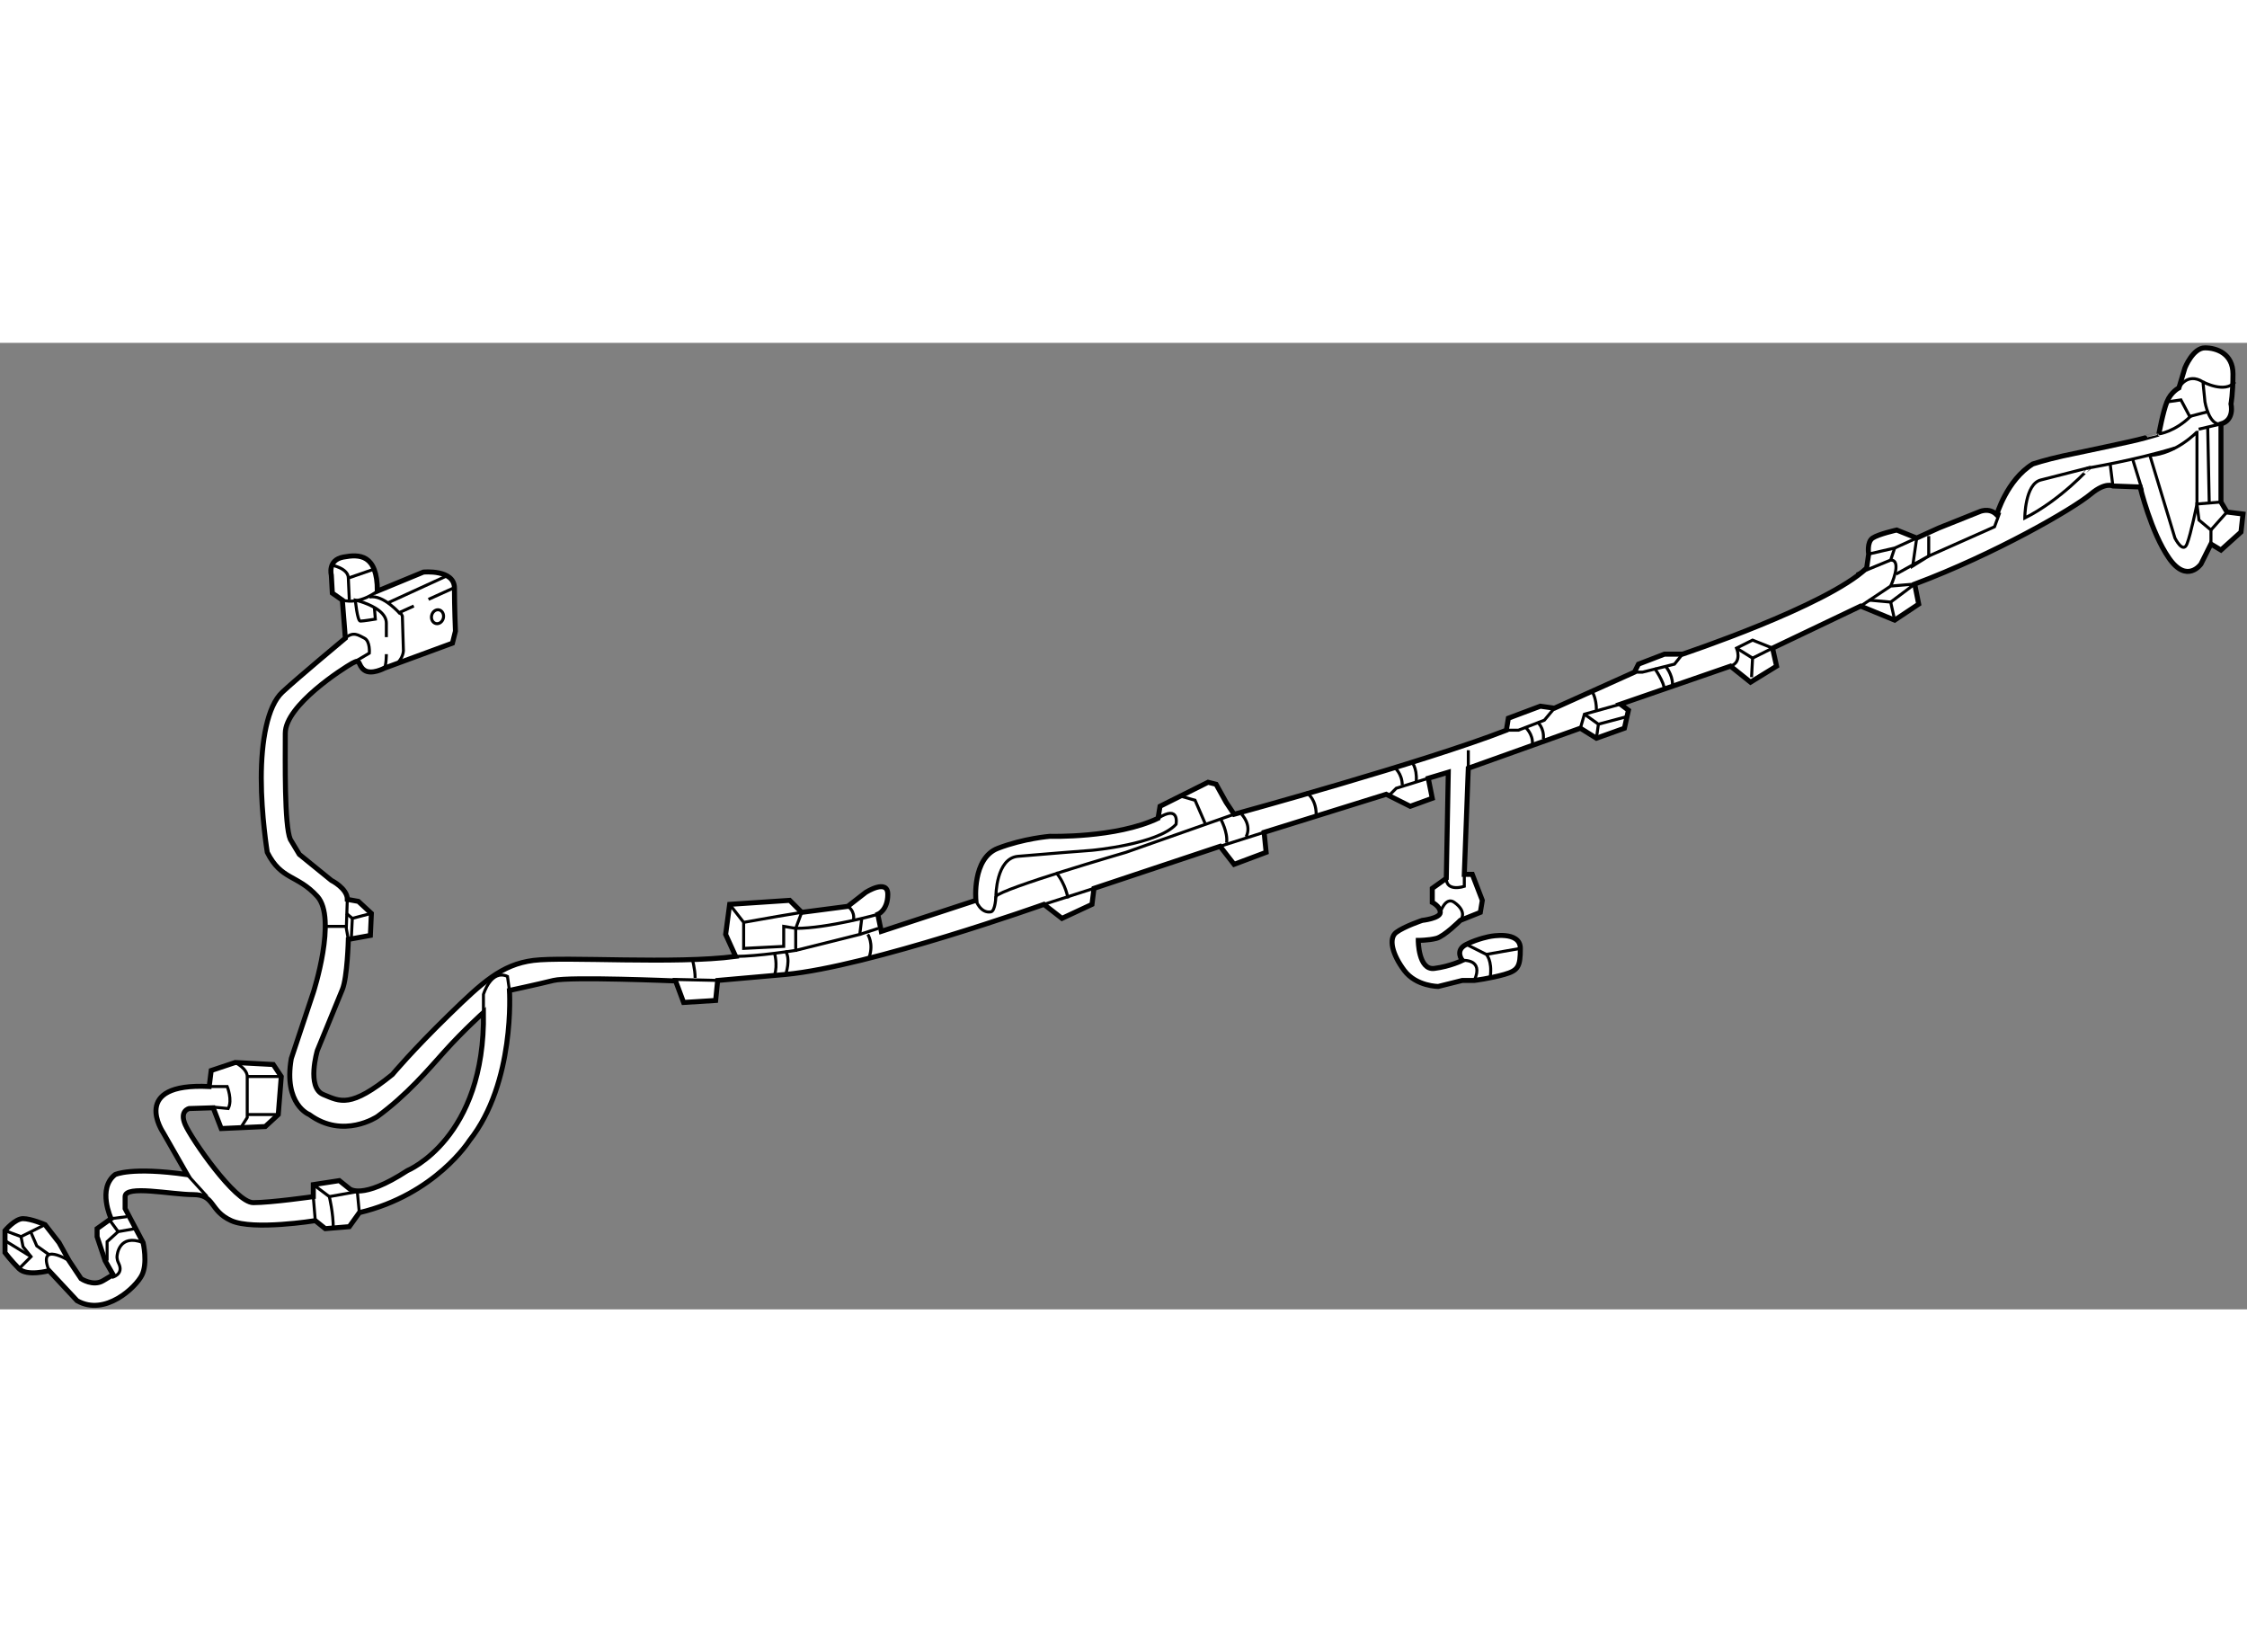
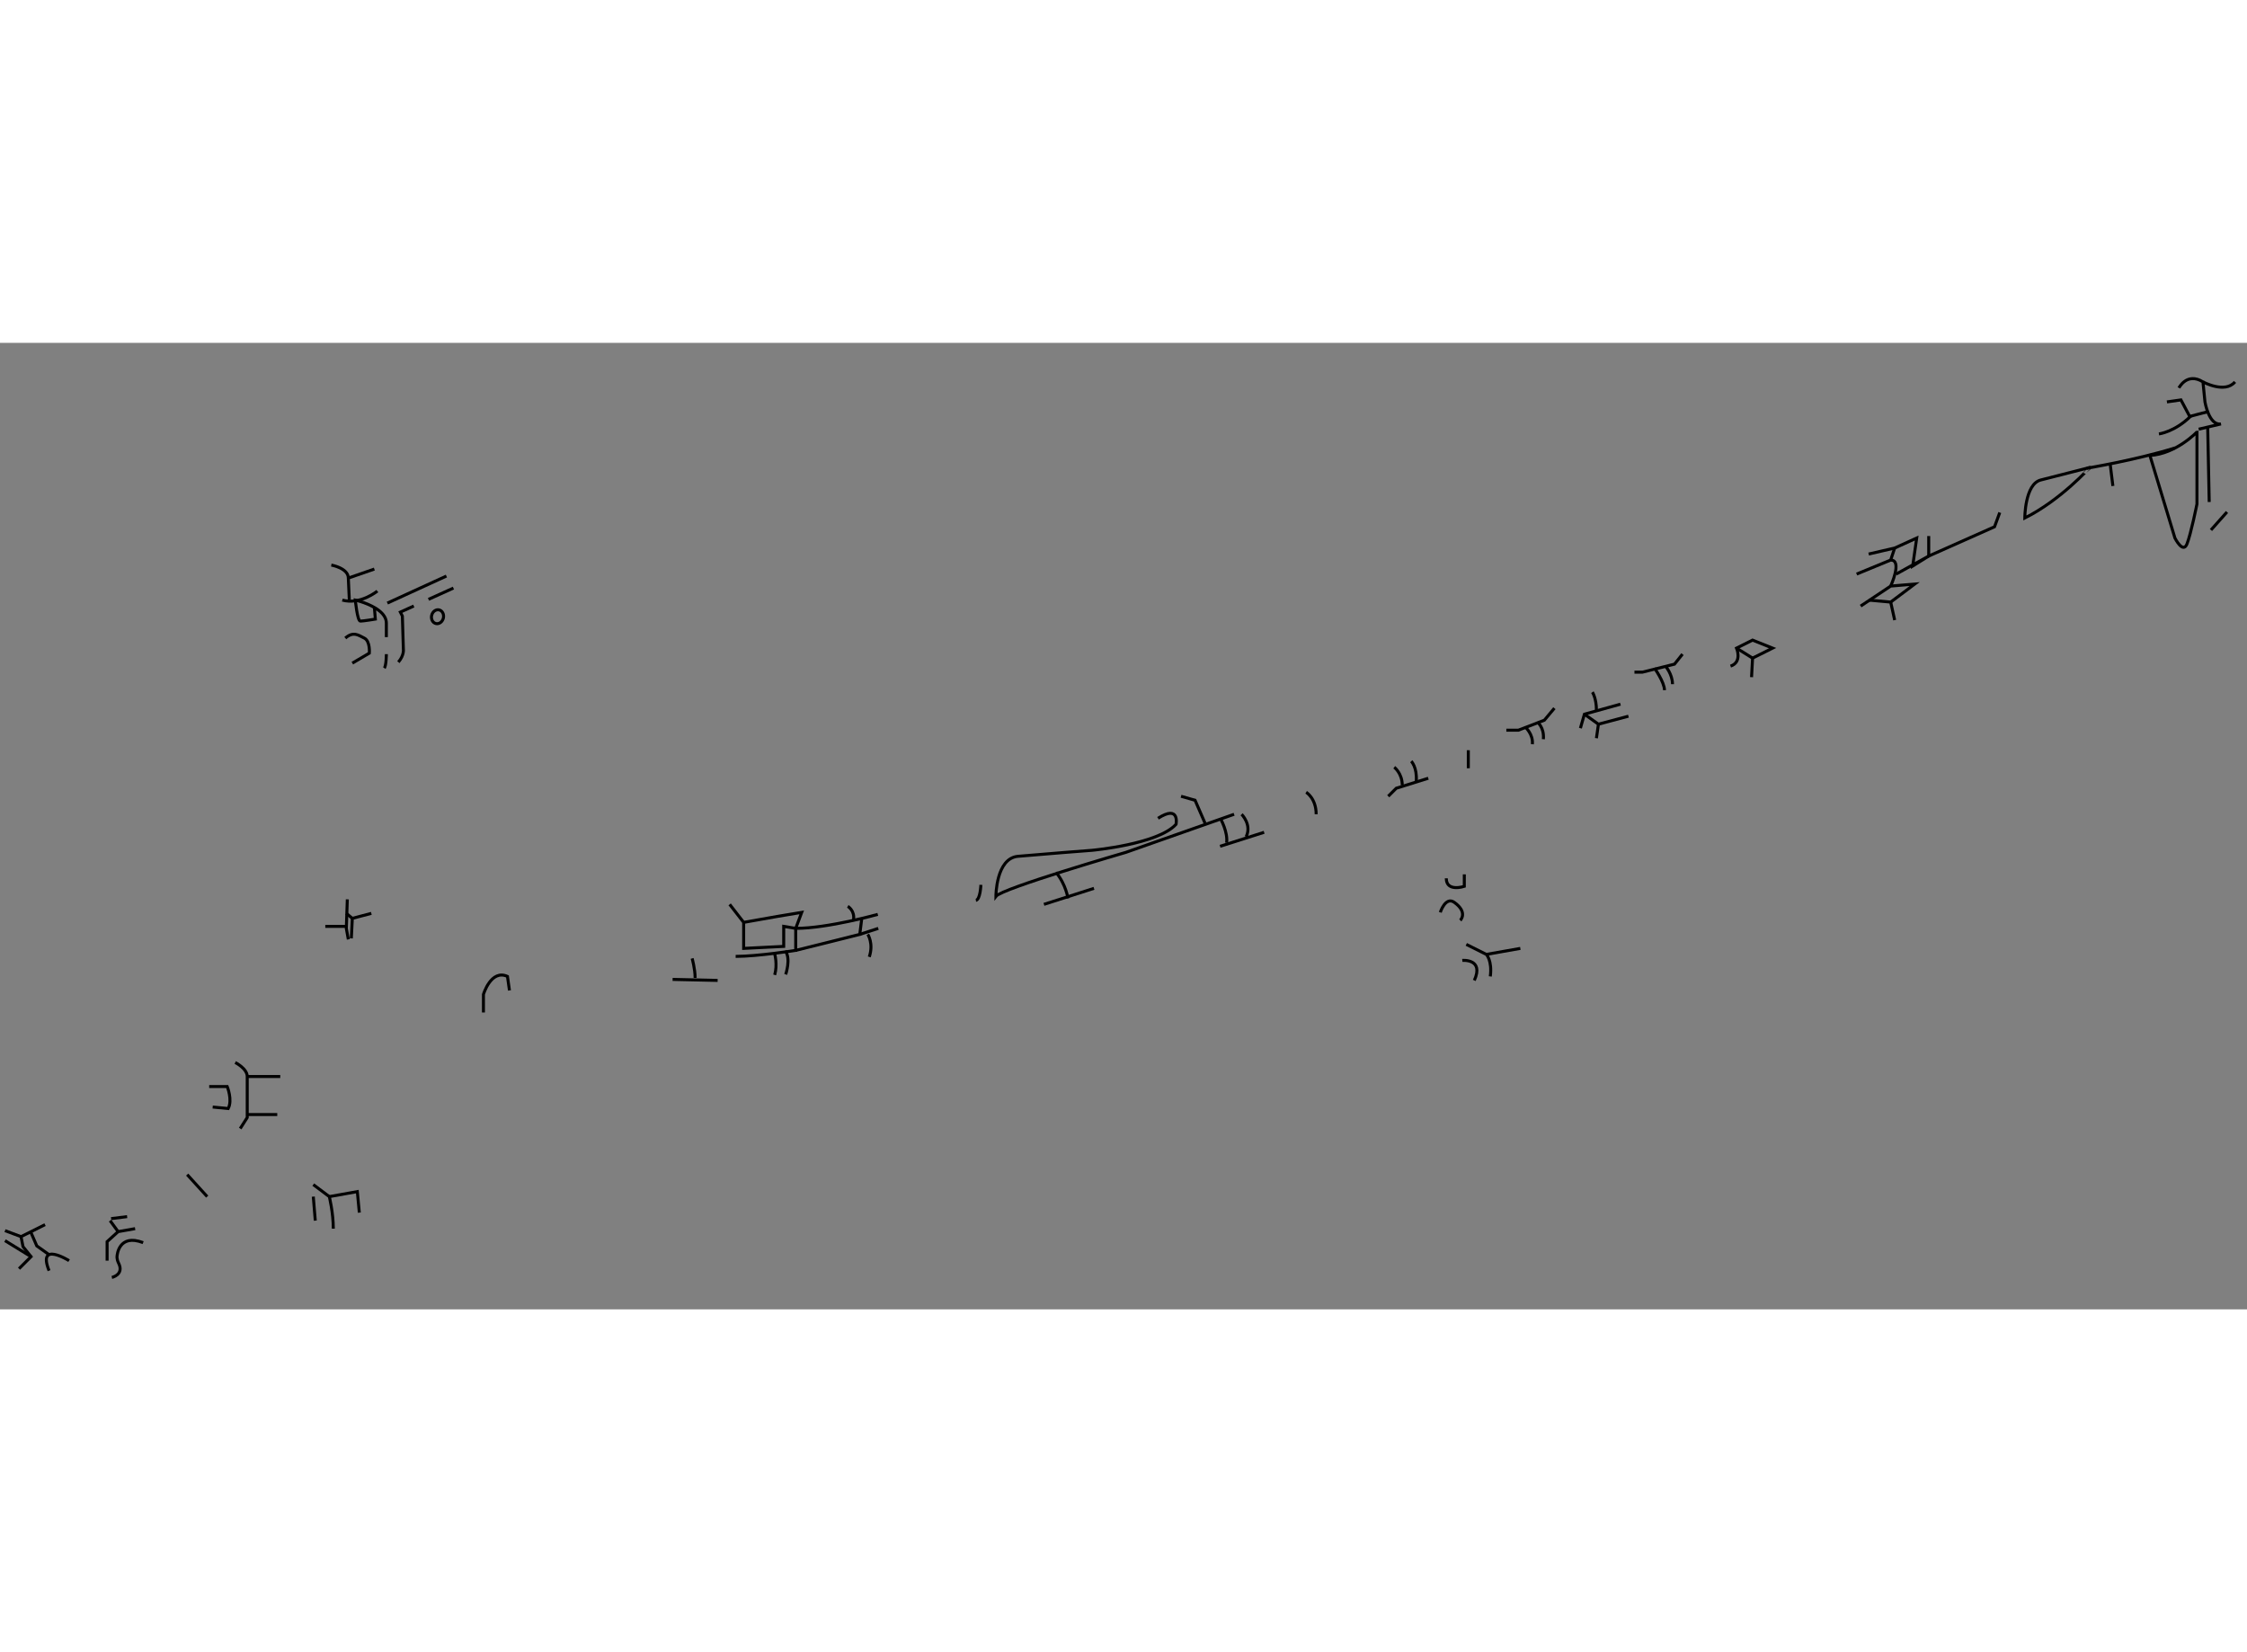
<svg xmlns="http://www.w3.org/2000/svg" version="1.1" x="0px" y="0px" width="244.8px" height="180px" viewBox="9.066 17.433 224.501 96.564" enable-background="new 0 0 244.8 180" xml:space="preserve">
  <rect x="9.066" y="17.433" width="224.501" height="96.564" fill="#808080" stroke="none" />
  <g>
-     <path fill="#FFFFFF" stroke="#000000" stroke-width="0.5" d="M48.267,90.533c0,0,2-2.4,5.7-6c3.221-3.134,5.2-5,8.4-5.4    c3.201-0.4,14.2,0.4,20.2-0.4l-1-2.2l0.4-3l6-0.4l1.2,1.2l4.6-0.6l1.8-1.399c0,0,2.2-1.4,2.2,0.2s-1,2-1,2l0.35,1.7l9.45-3.1    c0,0-0.4-4.2,2.2-5.2c2.6-1,5.2-1.2,5.2-1.2s6.601,0.201,10.8-1.8l0.199-1.2l4.801-2.4l0.8,0.2l1,1.8l0.8,1.2    c0,0,19.001-5.2,27.201-8.4l0.199-1.2l3.2-1.2l1.4,0.2l7.999-3.6l0.4-0.8l2.6-1h1.001h0.799c0,0,14.401-4.8,18.401-8.6    l0.199-1.399c0,0-0.199-1.2,0.4-1.601c0.6-0.4,2.4-0.8,2.4-0.8l1.999,0.8l2.2-1l4-1.6c0,0,1.001-0.525,1.8,0.275    c0,0,1-3.475,3.601-5.075c0,0,1.199-0.401,3-0.801c1.8-0.399,6.799-1.4,8.199-1.8s1.4-0.399,1.4-0.399s0.4-2.201,0.801-3.201    c0.399-1,1.199-1.4,1.199-1.4l0.601-2c0,0,0.799-2,1.999-2s2.801,0.601,2.801,2.601c0,2-0.2,3-0.2,3s0.4,1.6-1,2v7.8l0.601,1    l1.6,0.2l-0.201,1.8l-1.999,1.8l-1.001-0.6l-0.999,2c0,0-1.4,2-3.2-0.6c-1.801-2.6-2.875-7.1-2.875-7.1l-2.725-0.101    c0,0-0.726-0.425-2.201,0.801c-1.853,1.539-9.599,6-17.599,9l0.399,2l-2.4,1.6l-3.399-1.4l-8.801,4.2l0.401,1.8l-2.601,1.601    l-2.001-1.601l-10.999,3.801l0.8,0.6l-0.4,1.8l-2.799,1l-1.602-1l-11.199,4l-0.399,10.6h0.799l1.001,2.6l-0.2,1.2l-2.001,0.8    c0,0-1.601,1.601-2.399,1.8c-0.8,0.2-1.8,0.2-1.8,0.2s0.001,3,1.601,2.8c1.6-0.201,2.8-0.8,2.8-0.8s-0.801-1,0.399-1.6    c1.2-0.6,2.399-0.801,2.399-0.801s3-0.6,3,1.2s-0.199,2.201-1.6,2.601c-1.4,0.399-3,0.6-3,0.6h-1.199l-2.4,0.6    c0,0-2.199,0-3.399-1.6s-1.601-3.2-0.801-3.8c0.801-0.6,2.601-1.2,2.601-1.2s1.8-0.2,1.8-0.8s-0.8-1-0.8-1v-1.4l1.4-1l0.199-10.6    l-2,0.6l0.4,2l-2.2,0.8l-2.399-1.2l-12.201,3.8l0.201,2l-3.201,1.2l-1.4-1.8l-7.199,2.4l-5.4,1.8l-0.199,1.6l-3,1.4l-1.8-1.4    c0,0-17.401,6.201-25.801,7l-6.8,0.6l-0.2,2l-3.201,0.2l-0.8-2.15c0,0-10.6-0.449-12.2-0.05c-1.6,0.4-4.4,1-4.4,1    s0.601,9.199-4,15c0,0-3.401,5.399-11,7.2l-1,1.4l-2.4,0.199l-1-0.8c0,0-6.2,1-8.4,0s-1.6-2.601-3.8-2.601s-6.8-0.999-6.8,0.201    c0,1.199,0,1.199,0,1.199l1.8,3.4c0,0,0.476,2.05-0.125,3.25s-3.676,4.149-6.475,2.55l-2.8-3c0,0-2.2,0.599-3-0.2    c-0.8-0.8-1.4-1.6-1.4-1.6v-1.2v-1c0,0,1-1.2,1.8-1.2s2.2,0.6,2.2,0.6l1.4,1.801l1,1.8l1.2,1.801c0,0,1.201,0.799,2.2,0.199    c1-0.601,1-0.601,1-0.601l-0.8-1.399l-0.8-2.4v-0.8l1.4-1c0,0-1.4-3,0.4-4.399c0,0,1.6-0.801,7.2,0l-2.4-4.2    c0,0-3.401-5.001,4.6-4.601l0.201-1.6l2.4-0.8l3.8,0.201l0.8,1.2l-0.3,3.8l-1.299,1.199l-4.4,0.2l-0.8-2.075l-2.4,0.075    c0,0-1,0.2-0.4,1.601c0.6,1.399,5,7.8,6.8,7.8c1.8,0,6-0.6,6-0.6v-1.2l2.6-0.4l1,0.8c0,0,1.199,1.2,5.8-1.8c0,0,7.8-3.2,7.6-15.8    c0,0-2,1.8-3.8,3.8c-1.8,2-3.8,4.399-6.8,6.6c0,0-3.4,2.301-6.8-0.199c0,0-2.6-1-1.8-5.6l2.2-6.6c0,0,2.399-7.4,0.4-9.6    c-2-2.2-3.6-1.601-5-4.4c0,0-0.6-3.7-0.6-7.4s0.6-7.199,2.1-8.6s6.3-5.4,6.3-5.4l-0.3-3.8l-1-0.7l-0.1-1.8c0,0-0.4-1.5,1.2-1.8    s3.4-0.301,3.4,3.399l4.6-1.899c0,0,3.1-0.301,3.1,1.6s0.1,4.3,0.1,4.3l-0.3,1.2l-6.8,2.5c0,0-1.3,0.7-2,0.2s-0.3-1.201-1.2-0.7    c-0.9,0.5-6.7,4.2-6.7,7c0,2.8-0.1,9.201,0.5,10.601l0.9,1.5l3.201,2.6c0,0,1.6,0.8,1.6,1.9l1.1,0.2l1.3,1.2l-0.1,2.2l-2.2,0.4    c0,0-0.1,3.8-0.6,5c-0.5,1.2-2.5,6.1-2.5,6.1s-1.101,3.701,0.6,4.4C43.067,93.232,44.066,93.932,48.267,90.533z" />
    <path fill="none" stroke="#000000" stroke-width="0.3" d="M15.967,109.133c0,0-3.2-2-2,1" />
    <polyline fill="none" stroke="#000000" stroke-width="0.3" points="13.566,105.532 11.167,106.732 11.366,107.732 12.167,108.732     10.967,109.933   " />
    <line fill="none" stroke="#000000" stroke-width="0.3" x1="9.566" y1="107.133" x2="12.167" y2="108.732" />
    <line fill="none" stroke="#000000" stroke-width="0.3" x1="9.566" y1="106.133" x2="11.167" y2="106.732" />
    <polyline fill="none" stroke="#000000" stroke-width="0.3" points="13.967,108.533 12.742,107.658 12.167,106.333   " />
    <line fill="none" stroke="#000000" stroke-width="0.3" x1="20.167" y1="104.933" x2="21.767" y2="104.732" />
    <path fill="none" stroke="#000000" stroke-width="0.3" d="M20.242,110.808c0,0,1.249-0.276,0.675-1.425    c-0.225-0.45-0.15-0.75-0.15-0.75s0.15-2.25,2.6-1.3" />
    <polyline fill="none" stroke="#000000" stroke-width="0.3" points="22.566,105.933 20.867,106.232 19.767,107.233 19.767,109.133       " />
    <line fill="none" stroke="#000000" stroke-width="0.3" x1="20.066" y1="105.133" x2="20.867" y2="106.232" />
    <path fill="none" stroke="#000000" stroke-width="0.3" d="M181.966,49.732c1.2-0.4,0.601-1.8,0.601-1.8l1.601-0.8l1.999,0.8    l-1.999,1" />
    <polyline fill="none" stroke="#000000" stroke-width="0.3" points="170.967,53.533 167.367,54.533 166.966,55.933   " />
    <polyline fill="none" stroke="#000000" stroke-width="0.3" points="172.366,50.333 173.167,50.333 176.367,49.533 177.166,48.533       " />
    <polyline fill="none" stroke="#000000" stroke-width="0.3" points="164.367,53.933 163.366,55.133 160.767,56.133 159.567,56.133       " />
    <path fill="none" stroke="#000000" stroke-width="0.3" d="M168.166,52.333c0,0,0.401,0.6,0.401,1.8" />
    <path fill="none" stroke="#000000" stroke-width="0.3" d="M174.366,49.933c0,0,1,1.399,1,2.2" />
    <polyline fill="none" stroke="#000000" stroke-width="0.3" points="151.767,60.933 148.566,61.933 147.767,62.733   " />
    <polyline fill="none" stroke="#000000" stroke-width="0.3" points="167.367,54.533 168.767,55.533 171.767,54.733   " />
    <line fill="none" stroke="#000000" stroke-width="0.3" x1="168.567" y1="56.933" x2="168.767" y2="55.533" />
    <polyline fill="none" stroke="#000000" stroke-width="0.3" points="182.566,47.933 184.167,48.933 184.067,50.833   " />
    <path fill="none" stroke="#000000" stroke-width="0.3" d="M155.367,70.533v1.2c0,0-1.8,0.601-1.8-0.8" />
    <path fill="none" stroke="#000000" stroke-width="0.3" d="M155.167,79.133c0,0,2.199-0.199,1.199,2" />
    <path fill="none" stroke="#000000" stroke-width="0.3" d="M152.967,74.333c0,0,0.522-1.625,1.399-1c1.4,1,0.6,1.8,0.6,1.8" />
    <path fill="none" stroke="#000000" stroke-width="0.3" d="M155.566,77.533l2,1c0,0,0.599,0.6,0.399,2.2" />
    <line fill="none" stroke="#000000" stroke-width="0.3" x1="160.966" y1="77.933" x2="157.566" y2="78.533" />
    <path fill="none" stroke="#000000" stroke-width="0.3" d="M139.566,62.333c0,0,1,0.6,1,2.2" />
    <line fill="none" stroke="#000000" stroke-width="0.3" x1="155.767" y1="59.933" x2="155.767" y2="58.133" />
    <line fill="none" stroke="#000000" stroke-width="0.3" x1="76.267" y1="81.033" x2="80.767" y2="81.133" />
    <line fill="none" stroke="#000000" stroke-width="0.3" x1="113.367" y1="73.533" x2="118.366" y2="71.933" />
    <line fill="none" stroke="#000000" stroke-width="0.3" x1="130.966" y1="67.732" x2="135.366" y2="66.333" />
    <path fill="none" stroke="#000000" stroke-width="0.3" d="M96.767,74.533c0,0-5,1.399-8.2,1.399v2.2c0,0-3.8,0.6-6,0.6" />
    <path fill="none" stroke="#000000" stroke-width="0.3" d="M132.366,64.533l-10.8,3.8c0,0-12.399,3.601-12.999,4.4    c0,0,0-3.8,2.199-4s7.4-0.6,7.4-0.6s6.6-0.6,8.4-2.6c0,0,0.4-2-1.801-0.6" />
-     <path fill="none" stroke="#000000" stroke-width="0.3" d="M106.566,73.133c0,0,0.454,1.325,1.5,1.15    c0.45-0.075,0.501-1.55,0.501-1.55" />
+     <path fill="none" stroke="#000000" stroke-width="0.3" d="M106.566,73.133c0.45-0.075,0.501-1.55,0.501-1.55" />
    <path fill="none" stroke="#000000" stroke-width="0.3" d="M115.767,72.933c0,0-0.199-1.399-1.199-2.6" />
    <polyline fill="none" stroke="#000000" stroke-width="0.3" points="95.167,74.933 94.967,76.533 88.566,78.133   " />
    <polyline fill="none" stroke="#000000" stroke-width="0.3" points="83.366,75.333 86.767,74.733 89.167,74.333 88.566,75.933     87.367,75.733 87.367,77.733 83.366,77.933 83.366,75.333 81.967,73.533   " />
    <line fill="none" stroke="#000000" stroke-width="0.3" x1="29.767" y1="102.733" x2="27.767" y2="100.533" />
    <line fill="none" stroke="#000000" stroke-width="0.3" x1="40.367" y1="102.733" x2="40.566" y2="105.133" />
    <path fill="none" stroke="#000000" stroke-width="0.3" d="M40.367,101.533l1.6,1.2c0,0,0.4,1.6,0.4,3.199" />
    <path fill="none" stroke="#000000" stroke-width="0.3" d="M29.966,91.732h1.8c0,0,0.55,1.35,0.1,2.2l-1.55-0.149" />
    <path fill="none" stroke="#000000" stroke-width="0.3" d="M32.567,89.333c0,0,1.2,0.601,1.2,1.4c0,0.8,0,4.1,0,4.1l-0.7,1.1" />
    <polyline fill="none" stroke="#000000" stroke-width="0.3" points="41.966,102.733 44.767,102.232 44.966,104.333   " />
    <line fill="none" stroke="#000000" stroke-width="0.3" x1="33.767" y1="90.733" x2="37.067" y2="90.733" />
    <line fill="none" stroke="#000000" stroke-width="0.3" x1="33.816" y1="94.533" x2="36.767" y2="94.533" />
    <polyline fill="none" stroke="#000000" stroke-width="0.3" points="43.767,73.033 43.667,75.933 43.867,77.033   " />
    <line fill="none" stroke="#000000" stroke-width="0.3" x1="41.567" y1="75.733" x2="43.667" y2="75.733" />
    <path fill="none" stroke="#000000" stroke-width="0.3" d="M44.267,49.433l1.7-1c0,0,0.1-1.2-0.5-1.5c-0.6-0.3-1.101-0.7-1.9,0" />
    <path fill="none" stroke="#000000" stroke-width="0.3" d="M46.767,42.232c0,0-1.7,1.4-3.5,0.9" />
    <path fill="none" stroke="#000000" stroke-width="0.3" d="M50.409,43.725l-1.342,0.608l0.2,0.4l0.1,3.3c0,0,0.1,0.601-0.5,1.3" />
    <line fill="none" stroke="#000000" stroke-width="0.3" x1="54.367" y1="41.933" x2="51.877" y2="43.06" />
-     <path fill="none" stroke="#000000" stroke-width="0.3" d="M49.067,44.533c0,0-1.701-2-3.1-1.701" />
    <path fill="none" stroke="#000000" stroke-width="0.3" d="M47.667,46.833v-1.4c0-0.488-0.288-0.891-0.688-1.217    c-0.914-0.744-2.412-1.083-2.412-1.083s0.2,2.1,0.5,2.1c0.3,0,1.5-0.2,1.5-0.2l-0.1-1.2" />
    <path fill="none" stroke="#000000" stroke-width="0.3" d="M47.467,49.933c0.2-0.3,0.2-1.4,0.2-1.4" />
    <ellipse transform="matrix(-0.974 -0.228 0.228 -0.974 93.951 100.492)" fill="none" stroke="#000000" stroke-width="0.3" cx="52.766" cy="44.832" rx="0.6" ry="0.701" />
    <path fill="none" stroke="#000000" stroke-width="0.3" d="M42.167,39.633c0,0,1.7,0.301,1.7,1.3l0.1,2.2" />
    <line fill="none" stroke="#000000" stroke-width="0.3" x1="46.466" y1="40.033" x2="43.867" y2="40.933" />
    <polyline fill="none" stroke="#000000" stroke-width="0.3" points="46.167,74.433 44.267,74.933 44.167,76.933   " />
    <line fill="none" stroke="#000000" stroke-width="0.3" x1="43.667" y1="74.433" x2="44.267" y2="74.933" />
    <line fill="none" stroke="#000000" stroke-width="0.3" x1="53.667" y1="40.732" x2="47.767" y2="43.433" />
    <path fill="none" stroke="#000000" stroke-width="0.3" d="M226.767,21.933c0,0,0.801-1.6,2.4-0.6l0.199,2c0,0,0.4,2.4,1.601,2.2    l-2.226,0.525" />
    <path fill="none" stroke="#000000" stroke-width="0.3" d="M211.366,34.933c0,0,0.001-3.401,1.601-3.8    c1.6-0.4,4.899-1.25,4.899-1.25S214.966,33.133,211.366,34.933z" />
    <path fill="none" stroke="#000000" stroke-width="0.3" d="M223.866,28.683l2.5,8.25c0,0,0.799,1.601,1.2,0.6    c0.4-1,1.001-4,1.001-4v-7.2C228.567,26.333,226.491,28.533,223.866,28.683z" />
    <polyline fill="none" stroke="#000000" stroke-width="0.3" points="225.567,23.333 226.966,23.133 227.842,24.783 229.666,24.308       " />
    <path fill="none" stroke="#000000" stroke-width="0.3" d="M217.566,29.958c0,0,4.95-0.825,8.8-2.025" />
    <path fill="none" stroke="#000000" stroke-width="0.3" d="M224.767,26.533c0,0,1.601-0.2,3.2-1.8" />
    <line fill="none" stroke="#000000" stroke-width="0.3" x1="220.167" y1="31.732" x2="219.892" y2="29.508" />
-     <polyline fill="none" stroke="#000000" stroke-width="0.3" points="229.966,37.533 229.966,36.133 228.767,35.133 228.567,33.533     230.967,33.333   " />
    <line fill="none" stroke="#000000" stroke-width="0.3" x1="229.642" y1="25.908" x2="229.792" y2="33.333" />
    <path fill="none" stroke="#000000" stroke-width="0.3" d="M229.167,21.333c0,0,2.198,1.2,3.199,0" />
    <polyline fill="none" stroke="#000000" stroke-width="0.3" points="208.866,34.383 208.342,35.808 201.767,38.733 201.767,36.733       " />
    <polyline fill="none" stroke="#000000" stroke-width="0.3" points="195.767,38.533 198.366,37.933 200.566,36.933 200.167,39.733     201.767,38.733 198.517,40.533   " />
    <polyline fill="none" stroke="#000000" stroke-width="0.3" points="194.566,40.533 197.967,39.133 198.366,37.933   " />
    <polyline fill="none" stroke="#000000" stroke-width="0.3" points="194.967,43.732 197.967,41.733 200.367,41.533 197.967,43.333       " />
-     <line fill="none" stroke="#000000" stroke-width="0.3" x1="223.116" y1="32.208" x2="222.166" y2="29.133" />
    <path fill="none" stroke="#000000" stroke-width="0.3" d="M197.967,41.733c0,0,1.2-2.6,0-2.6" />
    <polyline fill="none" stroke="#000000" stroke-width="0.3" points="198.366,45.133 197.967,43.333 195.767,43.133   " />
    <line fill="none" stroke="#000000" stroke-width="0.3" x1="231.567" y1="34.333" x2="229.966" y2="36.133" />
    <path fill="none" stroke="#000000" stroke-width="0.3" d="M86.467,78.483c0,0,0.3,1.05,0,2.1" />
    <line fill="none" stroke="#000000" stroke-width="0.3" x1="94.967" y1="76.533" x2="96.816" y2="75.933" />
    <path fill="none" stroke="#000000" stroke-width="0.3" d="M87.566,80.533c0,0,0.55-1.601-0.05-2.351" />
    <path fill="none" stroke="#000000" stroke-width="0.3" d="M95.767,76.533c0,0,0.6,0.9,0.15,2.25" />
    <path fill="none" stroke="#000000" stroke-width="0.3" d="M78.217,78.933c0,0,0.3,1.05,0.3,1.95" />
    <path fill="none" stroke="#000000" stroke-width="0.3" d="M131.017,64.983c0,0,0.75,1.35,0.6,2.4" />
    <path fill="none" stroke="#000000" stroke-width="0.3" d="M133.116,64.533c0,0,1.051,1.05,0.45,2.25" />
    <path fill="none" stroke="#000000" stroke-width="0.3" d="M57.367,84.333v-1.8c0,0,0.75-2.55,2.4-1.8l0.2,1.4" />
    <path fill="none" stroke="#000000" stroke-width="0.3" d="M148.366,59.833c0,0,0.801,0.6,0.801,1.8" />
    <path fill="none" stroke="#000000" stroke-width="0.3" d="M150.066,59.233c0,0,0.602,0.6,0.501,2" />
    <polyline fill="none" stroke="#000000" stroke-width="0.3" points="127.066,62.733 128.467,63.133 129.466,65.433   " />
    <path fill="none" stroke="#000000" stroke-width="0.3" d="M161.467,55.833c0,0,0.799,0.701,0.699,1.7" />
    <path fill="none" stroke="#000000" stroke-width="0.3" d="M162.667,55.333c0,0,0.699,0.5,0.6,1.7" />
    <path fill="none" stroke="#000000" stroke-width="0.3" d="M175.467,49.733c0,0,0.7,0.8,0.7,1.8" />
    <path fill="none" stroke="#000000" stroke-width="0.3" d="M93.767,73.732c0,0,0.725,0.4,0.575,1.375" />
  </g>
</svg>